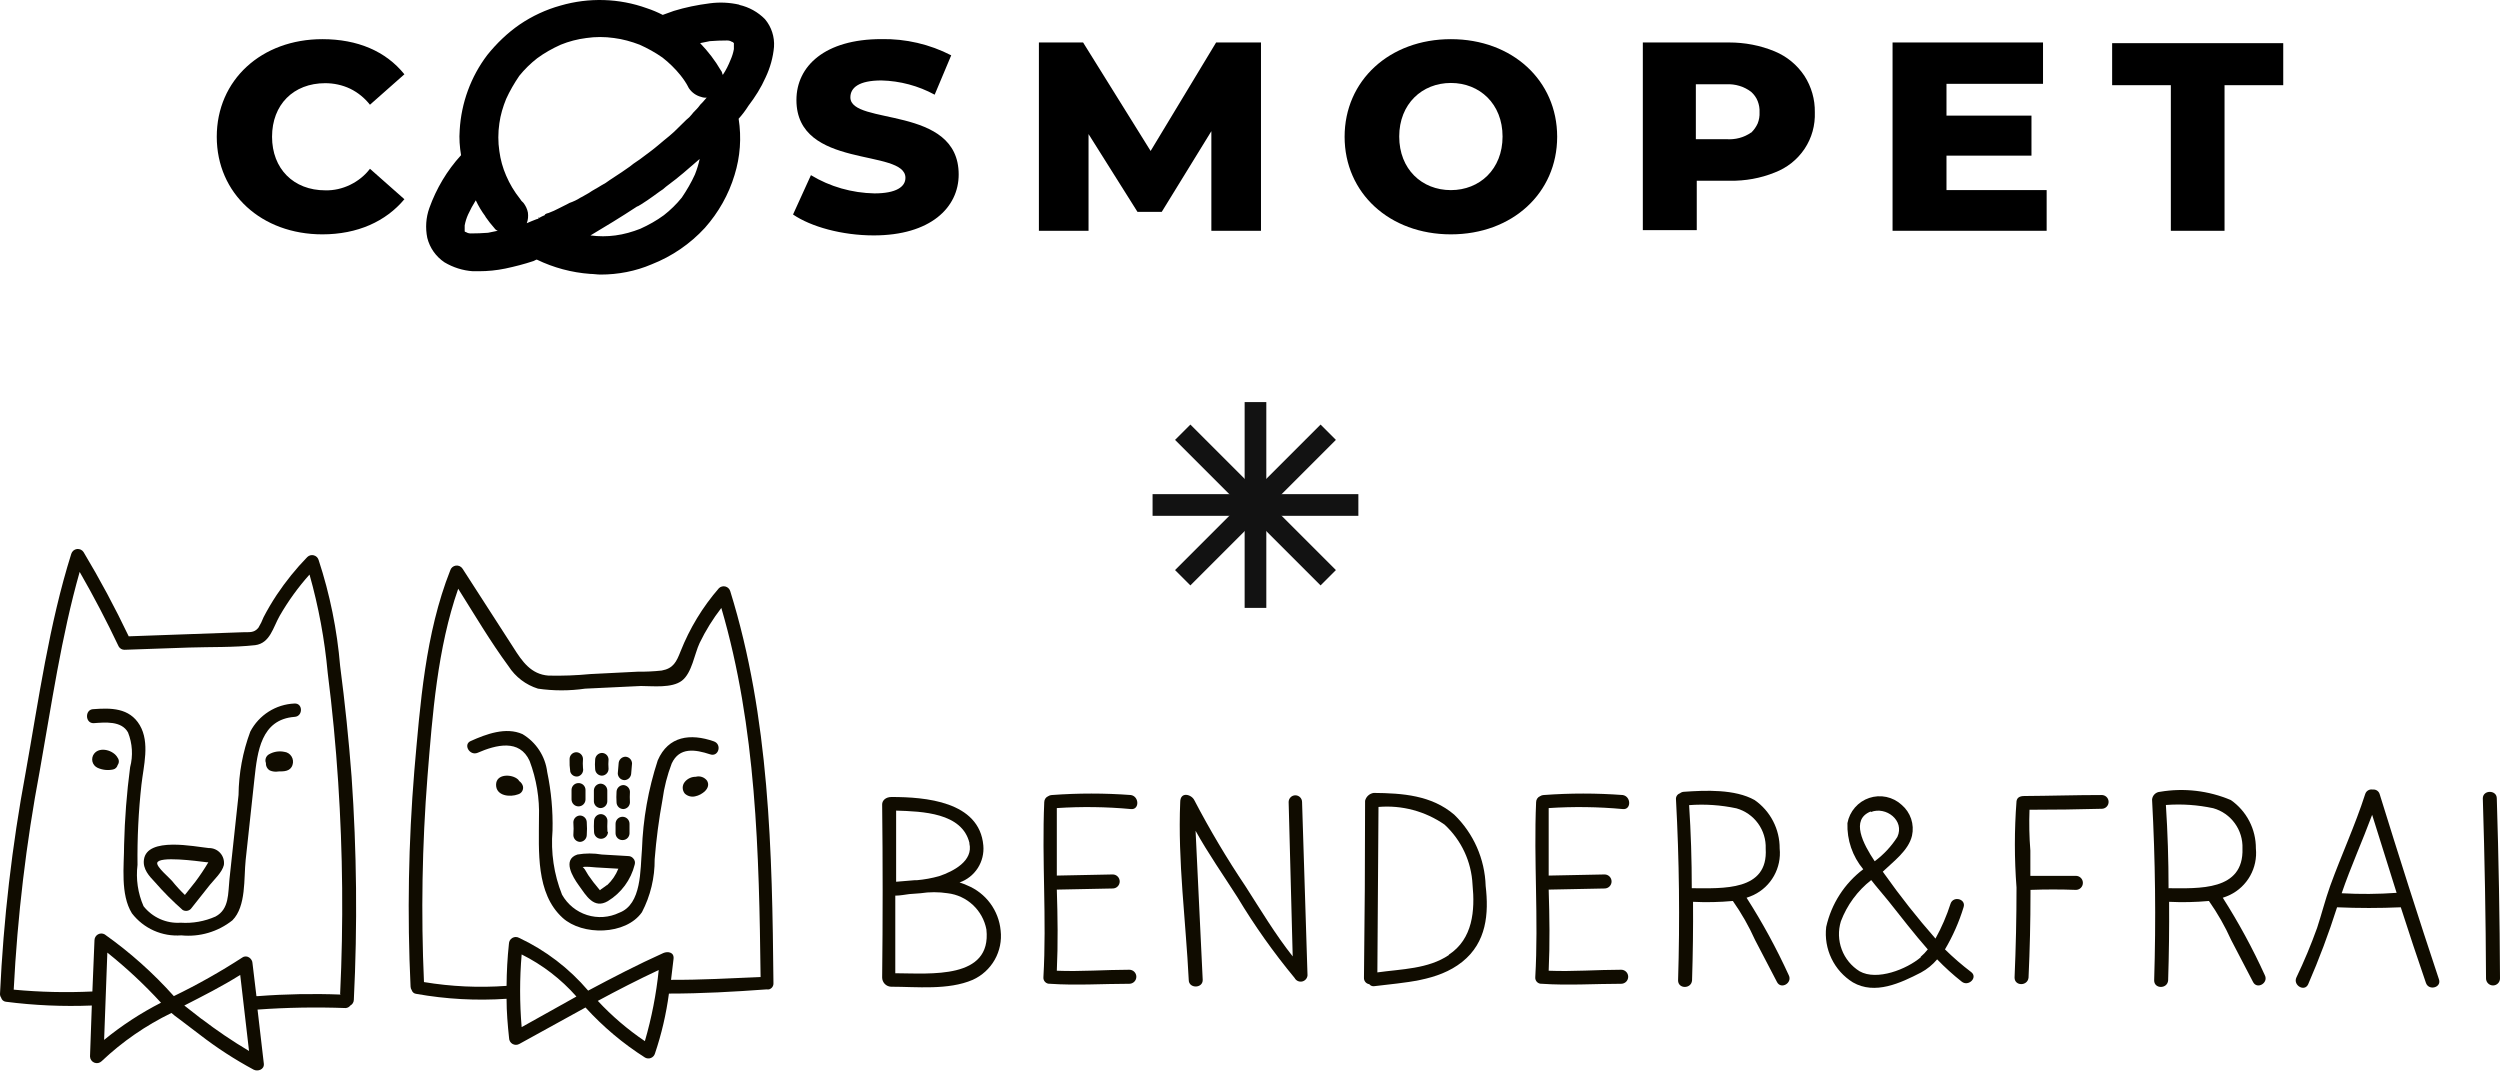
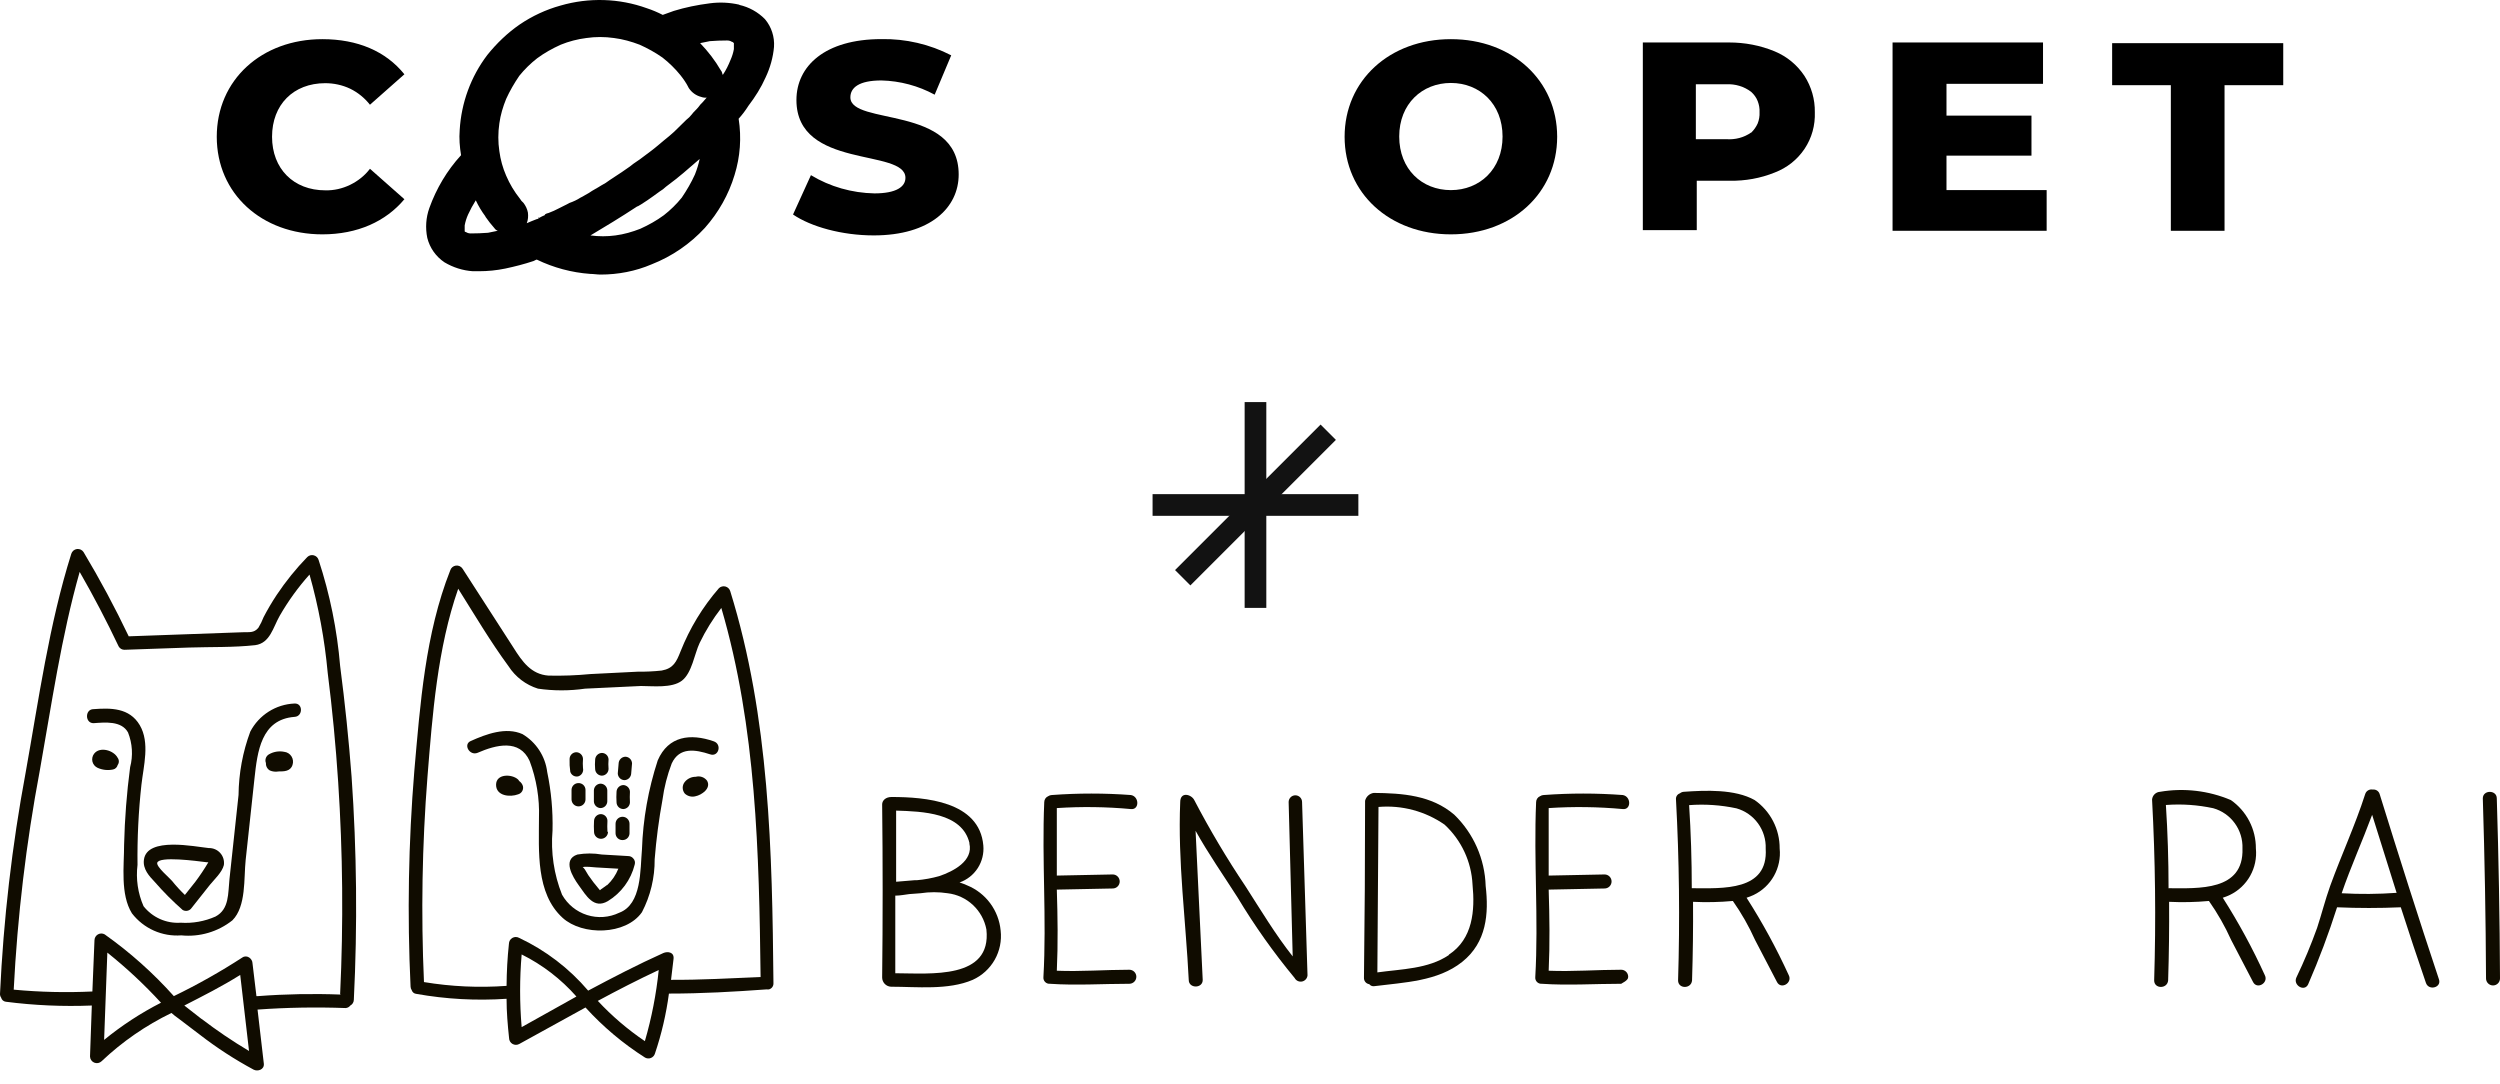
<svg xmlns="http://www.w3.org/2000/svg" width="173" height="75" viewBox="0 0 173 75" fill="none">
  <path d="M66.934 61.27C66.761 61.191 66.584 61.123 66.402 61.066C66.922 60.884 67.366 60.532 67.664 60.068C67.962 59.603 68.096 59.052 68.046 58.502C67.775 55.443 64.004 55.152 61.693 55.152C61.278 55.152 61.045 55.404 61.045 55.666C61.091 59.661 61.091 63.652 61.045 67.64C61.045 67.805 61.109 67.963 61.222 68.083C61.336 68.202 61.49 68.273 61.655 68.281C63.444 68.281 65.619 68.533 67.311 67.805C67.952 67.516 68.485 67.031 68.833 66.418C69.181 65.805 69.325 65.097 69.245 64.396C69.181 63.713 68.932 63.06 68.525 62.509C68.117 61.958 67.567 61.529 66.934 61.27ZM67.079 58.356C67.369 59.58 65.967 60.298 64.991 60.629C64.488 60.77 63.973 60.864 63.453 60.91H63.298L62.012 61.017C62.012 59.373 62.012 57.731 62.012 56.094C63.811 56.152 66.586 56.23 67.089 58.346L67.079 58.356ZM61.954 67.348C61.954 65.555 61.954 63.765 61.954 61.978C62.283 61.978 62.612 61.91 62.921 61.871L63.695 61.813C64.32 61.717 64.956 61.717 65.581 61.813C66.234 61.89 66.847 62.175 67.328 62.626C67.81 63.076 68.136 63.669 68.259 64.319C68.636 67.795 64.391 67.358 61.954 67.348Z" fill="#100C00" />
  <path d="M78.257 55.987C78.857 56.055 78.847 55.113 78.257 55.016C76.436 54.881 74.606 54.881 72.784 55.016C72.698 55.019 72.614 55.045 72.543 55.093C72.461 55.126 72.391 55.182 72.341 55.255C72.291 55.327 72.264 55.413 72.262 55.501C72.088 59.541 72.436 63.581 72.204 67.62C72.198 67.681 72.206 67.742 72.226 67.799C72.246 67.857 72.279 67.909 72.321 67.952C72.363 67.996 72.415 68.029 72.471 68.051C72.528 68.072 72.589 68.081 72.649 68.077C74.467 68.203 76.333 68.077 78.151 68.077C78.279 68.077 78.402 68.025 78.493 67.934C78.584 67.843 78.635 67.72 78.635 67.591C78.635 67.462 78.584 67.339 78.493 67.248C78.402 67.157 78.279 67.106 78.151 67.106C76.498 67.106 74.796 67.242 73.132 67.174C73.219 65.299 73.191 63.435 73.132 61.561L77 61.483C77.129 61.483 77.251 61.432 77.342 61.341C77.433 61.25 77.484 61.126 77.484 60.998C77.484 60.869 77.433 60.745 77.342 60.654C77.251 60.563 77.129 60.512 77 60.512L73.132 60.59C73.132 59.036 73.132 57.473 73.132 55.919C74.84 55.808 76.553 55.83 78.257 55.987Z" fill="#100C00" />
-   <path d="M112.294 55.987C112.894 56.055 112.884 55.113 112.294 55.016C110.472 54.881 108.643 54.881 106.821 55.016C106.735 55.019 106.651 55.045 106.58 55.093C106.498 55.126 106.428 55.182 106.378 55.255C106.328 55.327 106.301 55.413 106.299 55.501C106.125 59.541 106.473 63.581 106.241 67.62C106.235 67.681 106.243 67.742 106.263 67.799C106.283 67.857 106.316 67.909 106.358 67.952C106.4 67.996 106.452 68.029 106.508 68.051C106.565 68.072 106.626 68.081 106.686 68.077C108.504 68.203 110.37 68.077 112.188 68.077C112.316 68.077 112.439 68.025 112.53 67.934C112.62 67.843 112.671 67.72 112.671 67.591C112.671 67.462 112.62 67.339 112.53 67.248C112.439 67.157 112.316 67.106 112.188 67.106C110.534 67.106 108.833 67.242 107.169 67.174C107.256 65.299 107.227 63.435 107.169 61.561L111.037 61.483C111.165 61.483 111.288 61.432 111.379 61.341C111.47 61.25 111.521 61.126 111.521 60.998C111.521 60.869 111.47 60.745 111.379 60.654C111.288 60.563 111.165 60.512 111.037 60.512L107.169 60.59C107.169 59.036 107.169 57.473 107.169 55.919C108.877 55.808 110.59 55.83 112.294 55.987Z" fill="#100C00" />
+   <path d="M112.294 55.987C112.894 56.055 112.884 55.113 112.294 55.016C110.472 54.881 108.643 54.881 106.821 55.016C106.735 55.019 106.651 55.045 106.58 55.093C106.498 55.126 106.428 55.182 106.378 55.255C106.328 55.327 106.301 55.413 106.299 55.501C106.125 59.541 106.473 63.581 106.241 67.62C106.235 67.681 106.243 67.742 106.263 67.799C106.283 67.857 106.316 67.909 106.358 67.952C106.4 67.996 106.452 68.029 106.508 68.051C106.565 68.072 106.626 68.081 106.686 68.077C108.504 68.203 110.37 68.077 112.188 68.077C112.62 67.843 112.671 67.72 112.671 67.591C112.671 67.462 112.62 67.339 112.53 67.248C112.439 67.157 112.316 67.106 112.188 67.106C110.534 67.106 108.833 67.242 107.169 67.174C107.256 65.299 107.227 63.435 107.169 61.561L111.037 61.483C111.165 61.483 111.288 61.432 111.379 61.341C111.47 61.25 111.521 61.126 111.521 60.998C111.521 60.869 111.47 60.745 111.379 60.654C111.288 60.563 111.165 60.512 111.037 60.512L107.169 60.59C107.169 59.036 107.169 57.473 107.169 55.919C108.877 55.808 110.59 55.83 112.294 55.987Z" fill="#100C00" />
  <path d="M89.174 55.501L89.455 66.183C88.256 64.668 87.24 62.969 86.186 61.328C84.895 59.404 83.71 57.41 82.638 55.356C82.435 54.967 81.671 54.754 81.671 55.511C81.497 59.609 82.058 63.717 82.261 67.814C82.261 68.416 83.228 68.416 83.228 67.814L82.734 57.492C83.614 59.075 84.668 60.58 85.635 62.095C86.811 64.054 88.133 65.92 89.59 67.678C89.638 67.769 89.714 67.841 89.807 67.885C89.899 67.928 90.003 67.94 90.103 67.92C90.204 67.899 90.294 67.846 90.362 67.769C90.43 67.693 90.471 67.596 90.48 67.494L90.103 55.501C90.103 55.378 90.054 55.259 89.967 55.172C89.88 55.084 89.762 55.035 89.638 55.035C89.515 55.035 89.397 55.084 89.31 55.172C89.223 55.259 89.174 55.378 89.174 55.501Z" fill="#100C00" />
  <path d="M100.633 56.375C99.057 55.026 97.045 54.889 95.063 54.87C94.92 54.89 94.787 54.952 94.68 55.049C94.573 55.146 94.497 55.273 94.464 55.414C94.464 59.492 94.438 63.574 94.386 67.659C94.38 67.766 94.415 67.872 94.483 67.955C94.551 68.037 94.648 68.091 94.754 68.106C94.795 68.159 94.85 68.2 94.914 68.224C94.977 68.248 95.045 68.254 95.111 68.242C97.171 67.98 99.492 67.912 101.184 66.562C102.876 65.212 103.031 63.221 102.808 61.308C102.752 59.442 101.971 57.672 100.633 56.375ZM100.265 66.086C98.834 67.057 96.978 67.057 95.314 67.29L95.392 55.841C97.012 55.703 98.629 56.136 99.966 57.065C101.127 58.138 101.822 59.628 101.899 61.211C102.074 62.998 101.929 64.969 100.256 66.067L100.265 66.086Z" fill="#100C00" />
  <path d="M120.862 62.124C121.03 62.07 121.195 62.005 121.355 61.93C121.948 61.645 122.439 61.184 122.76 60.608C123.082 60.033 123.22 59.372 123.153 58.716C123.157 58.058 123.002 57.409 122.7 56.826C122.399 56.242 121.96 55.741 121.422 55.365C120.059 54.598 118.019 54.686 116.52 54.792C116.421 54.798 116.326 54.835 116.249 54.899C116.162 54.928 116.087 54.986 116.037 55.064C115.988 55.142 115.967 55.235 115.978 55.327C116.204 59.496 116.252 63.668 116.123 67.844C116.123 68.446 117.042 68.446 117.09 67.844C117.148 66.031 117.171 64.218 117.158 62.406C118.077 62.451 118.998 62.431 119.914 62.347C120.511 63.196 121.025 64.1 121.451 65.047L122.97 67.96C123.25 68.494 124.053 68.018 123.782 67.484C122.935 65.631 121.96 63.839 120.862 62.124ZM117.071 61.464C117.071 59.522 117.01 57.605 116.887 55.715C117.985 55.633 119.089 55.708 120.165 55.938C120.765 56.108 121.29 56.475 121.656 56.98C122.023 57.486 122.21 58.1 122.186 58.725C122.37 61.677 119.227 61.473 117.071 61.464Z" fill="#100C00" />
  <path d="M153.816 62.124C153.984 62.07 154.149 62.005 154.309 61.93C154.901 61.644 155.391 61.182 155.712 60.607C156.034 60.032 156.172 59.372 156.107 58.716C156.111 58.058 155.956 57.409 155.654 56.826C155.353 56.242 154.914 55.741 154.376 55.365C152.83 54.71 151.129 54.511 149.474 54.792C149.334 54.801 149.201 54.859 149.1 54.957C148.999 55.055 148.936 55.186 148.923 55.327C149.148 59.496 149.197 63.668 149.068 67.844C149.068 68.446 149.986 68.446 150.035 67.844C150.093 66.031 150.115 64.218 150.102 62.406C151.021 62.451 151.942 62.431 152.858 62.347C153.455 63.196 153.97 64.1 154.396 65.047L155.914 67.96C156.194 68.494 156.997 68.018 156.726 67.484C155.883 65.631 154.91 63.84 153.816 62.124ZM150.064 61.454C150.064 59.512 150.002 57.596 149.88 55.705C150.978 55.623 152.081 55.698 153.158 55.929C153.757 56.098 154.283 56.465 154.649 56.971C155.016 57.476 155.202 58.091 155.179 58.716C155.276 61.677 152.143 61.473 150.025 61.464L150.064 61.454Z" fill="#100C00" />
-   <path d="M134.592 65.698C135.135 64.781 135.567 63.803 135.878 62.784C136.072 62.211 135.173 61.969 134.979 62.532C134.711 63.37 134.361 64.18 133.935 64.95C132.674 63.514 131.49 62.014 130.386 60.454L130.289 60.318C131.015 59.619 132.069 58.861 132.31 57.832C132.397 57.444 132.376 57.04 132.25 56.663C132.123 56.287 131.897 55.952 131.595 55.696C131.297 55.422 130.932 55.233 130.537 55.149C130.142 55.065 129.732 55.089 129.349 55.218C128.966 55.346 128.625 55.576 128.36 55.882C128.095 56.188 127.917 56.559 127.843 56.958C127.802 58.122 128.191 59.26 128.936 60.153C127.637 61.135 126.728 62.55 126.373 64.144C126.285 64.894 126.412 65.653 126.74 66.332C127.067 67.012 127.58 67.583 128.22 67.98C129.748 68.863 131.517 68.028 132.929 67.3C133.357 67.069 133.737 66.759 134.051 66.387C134.582 66.94 135.151 67.456 135.753 67.931C136.217 68.3 136.884 67.64 136.41 67.271C135.772 66.786 135.164 66.26 134.592 65.698ZM129.468 56.191C130.502 55.783 131.827 56.773 131.295 57.919C130.879 58.57 130.348 59.139 129.729 59.599C128.926 58.395 128.036 56.715 129.458 56.152L129.468 56.191ZM132.92 66.241C131.953 67.067 129.883 67.892 128.684 67.212C128.118 66.861 127.683 66.332 127.449 65.706C127.214 65.08 127.193 64.394 127.389 63.755C127.815 62.629 128.541 61.642 129.487 60.901C129.903 61.434 130.338 61.92 130.686 62.357C131.575 63.474 132.455 64.62 133.403 65.698C133.256 65.885 133.091 66.058 132.91 66.212L132.92 66.241Z" fill="#100C00" />
-   <path d="M145.422 55.016C143.643 55.016 141.864 55.074 140.094 55.084C139.766 55.084 139.582 55.191 139.543 55.443C139.392 57.431 139.392 59.427 139.543 61.415C139.543 63.493 139.498 65.571 139.408 67.649C139.408 68.251 140.317 68.251 140.375 67.649C140.465 65.707 140.51 63.765 140.51 61.823C140.51 61.745 140.51 61.658 140.51 61.58C141.555 61.541 142.602 61.541 143.653 61.58C143.781 61.58 143.904 61.529 143.995 61.438C144.085 61.347 144.136 61.223 144.136 61.095C144.136 60.966 144.085 60.842 143.995 60.751C143.904 60.66 143.781 60.609 143.653 60.609C142.602 60.609 141.551 60.609 140.501 60.609C140.501 60.026 140.501 59.444 140.501 58.861C140.426 57.921 140.407 56.978 140.442 56.035C142.119 56.035 143.791 56.013 145.461 55.967C145.587 55.962 145.705 55.907 145.79 55.814C145.876 55.721 145.921 55.598 145.915 55.472C145.91 55.346 145.856 55.227 145.763 55.141C145.671 55.056 145.548 55.011 145.422 55.016Z" fill="#100C00" />
  <path d="M164.674 54.958C164.645 54.855 164.581 54.766 164.492 54.707C164.403 54.649 164.296 54.624 164.191 54.637C164.08 54.616 163.965 54.636 163.868 54.696C163.772 54.755 163.701 54.848 163.669 54.958C162.973 57.123 162.025 59.162 161.251 61.299C160.903 62.27 160.662 63.241 160.343 64.212C159.924 65.378 159.447 66.522 158.911 67.64C158.66 68.183 159.472 68.659 159.724 68.115C160.481 66.374 161.149 64.595 161.725 62.784C163.195 62.849 164.665 62.849 166.135 62.784C166.695 64.532 167.276 66.277 167.875 68.018C168.069 68.582 168.977 68.339 168.774 67.766C167.353 63.503 165.999 59.23 164.674 54.958ZM162.044 61.813C162.673 59.978 163.475 58.211 164.152 56.385C164.713 58.185 165.277 59.984 165.845 61.784C164.575 61.875 163.308 61.885 162.044 61.813Z" fill="#100C00" />
  <path d="M172.778 55.249C172.778 54.647 171.811 54.647 171.811 55.249C171.94 59.398 172.014 63.551 172.033 67.708C172.033 67.836 172.084 67.96 172.175 68.051C172.265 68.142 172.388 68.193 172.517 68.193C172.645 68.193 172.768 68.142 172.858 68.051C172.949 67.96 173 67.836 173 67.708C172.981 63.558 172.907 59.405 172.778 55.249Z" fill="#100C00" />
  <path d="M23.537 46.082C23.328 43.588 22.829 41.127 22.048 38.75C22.024 38.672 21.981 38.602 21.923 38.545C21.864 38.489 21.792 38.448 21.713 38.428C21.635 38.407 21.552 38.407 21.474 38.428C21.395 38.449 21.323 38.49 21.265 38.546C20.481 39.354 19.773 40.232 19.147 41.168C18.817 41.667 18.514 42.182 18.238 42.712C18.142 42.966 18.022 43.209 17.88 43.441C17.571 43.819 17.242 43.732 16.807 43.751L8.907 44.033C7.953 42.033 6.912 40.09 5.784 38.207C5.735 38.13 5.666 38.07 5.584 38.032C5.502 37.994 5.411 37.98 5.321 37.993C5.232 38.005 5.148 38.042 5.079 38.101C5.01 38.16 4.96 38.237 4.933 38.323C3.395 43.208 2.68 48.403 1.771 53.481C0.831 58.526 0.24 63.63 0.001 68.756C-0.007 68.856 0.021 68.956 0.079 69.038C0.098 69.112 0.138 69.178 0.195 69.228C0.252 69.278 0.323 69.31 0.398 69.32C2.372 69.575 4.365 69.662 6.354 69.582L6.229 73.107C6.231 73.199 6.26 73.289 6.312 73.365C6.364 73.441 6.438 73.5 6.523 73.535C6.608 73.57 6.701 73.579 6.791 73.562C6.882 73.544 6.965 73.501 7.031 73.437C8.463 72.081 10.094 70.955 11.866 70.097C12.022 70.237 12.186 70.366 12.359 70.485C12.843 70.86 13.332 71.233 13.829 71.602C15.001 72.509 16.246 73.318 17.552 74.02C17.832 74.165 18.296 74.02 18.258 73.612L17.822 69.863C19.85 69.718 21.883 69.683 23.914 69.757C23.979 69.754 24.041 69.737 24.098 69.706C24.155 69.676 24.204 69.633 24.243 69.582C24.314 69.544 24.373 69.489 24.416 69.42C24.458 69.352 24.482 69.274 24.485 69.193C24.74 64.048 24.689 58.892 24.33 53.753C24.137 51.203 23.872 48.646 23.537 46.082ZM7.205 71.961L7.428 65.921C8.752 66.979 9.994 68.138 11.141 69.388C9.741 70.102 8.422 70.965 7.205 71.961ZM13.974 70.534L12.755 69.582C14.061 68.912 15.376 68.251 16.623 67.465L17.233 72.728C16.091 72.049 14.99 71.303 13.935 70.495L13.974 70.534ZM23.576 68.824C21.67 68.751 19.762 68.787 17.861 68.931H17.745L17.474 66.669C17.474 66.348 17.097 66.037 16.768 66.261C15.245 67.248 13.663 68.14 12.03 68.931C10.6 67.331 8.994 65.898 7.244 64.659C7.172 64.618 7.091 64.597 7.009 64.597C6.927 64.598 6.847 64.62 6.775 64.661C6.704 64.702 6.645 64.761 6.603 64.832C6.562 64.903 6.539 64.984 6.538 65.066L6.393 68.611C4.578 68.697 2.758 68.654 0.949 68.484C1.207 63.406 1.808 58.352 2.748 53.355C3.569 48.762 4.237 44.072 5.513 39.576C6.48 41.259 7.379 42.978 8.211 44.732C8.251 44.804 8.31 44.864 8.382 44.905C8.453 44.946 8.535 44.967 8.617 44.965L13.084 44.81C14.583 44.761 16.169 44.81 17.658 44.645C18.693 44.509 18.896 43.411 19.36 42.605C19.946 41.588 20.636 40.634 21.419 39.76C22.046 41.982 22.467 44.258 22.677 46.558C22.996 49.073 23.237 51.598 23.402 54.122C23.724 59.004 23.769 63.899 23.537 68.785L23.576 68.824Z" fill="#100C00" />
  <path d="M10.706 61.027C11.306 61.717 11.952 62.366 12.639 62.969C12.729 63.022 12.835 63.044 12.938 63.03C13.042 63.016 13.137 62.967 13.21 62.891L14.525 61.231C14.825 60.862 15.376 60.357 15.492 59.861C15.513 59.713 15.502 59.562 15.459 59.418C15.415 59.274 15.342 59.142 15.242 59.03C15.143 58.918 15.02 58.829 14.883 58.77C14.745 58.711 14.597 58.682 14.448 58.686C13.481 58.589 10.183 57.89 9.961 59.483C9.864 60.143 10.338 60.638 10.706 61.027ZM14.293 59.667H14.419C14.145 60.134 13.844 60.584 13.519 61.017L12.794 61.93C12.477 61.626 12.18 61.301 11.905 60.959C11.731 60.745 10.812 59.988 10.88 59.706C11.005 59.23 13.607 59.58 14.303 59.667H14.293Z" fill="#100C00" />
  <path d="M20.375 48.684C19.741 48.711 19.125 48.905 18.589 49.246C18.053 49.587 17.615 50.063 17.32 50.627C16.797 52.031 16.522 53.516 16.507 55.016L15.879 60.842C15.773 61.813 15.879 62.911 14.912 63.425C14.155 63.76 13.329 63.907 12.504 63.852C12.015 63.885 11.525 63.798 11.077 63.598C10.629 63.398 10.236 63.093 9.932 62.707C9.54 61.81 9.396 60.824 9.516 59.852C9.494 58 9.584 56.148 9.787 54.307C9.932 53.006 10.386 51.394 9.671 50.18C8.955 48.966 7.65 48.985 6.47 49.073C5.871 49.073 5.871 50.044 6.47 50.044C7.283 49.986 8.404 49.869 8.859 50.685C9.164 51.451 9.215 52.296 9.004 53.093C8.77 54.868 8.632 56.654 8.588 58.444C8.588 59.92 8.317 61.891 9.129 63.202C9.528 63.72 10.049 64.131 10.645 64.397C11.24 64.663 11.893 64.776 12.543 64.727C13.812 64.855 15.081 64.482 16.082 63.687C17.049 62.716 16.865 60.774 17 59.512L17.61 53.87C17.813 52.015 18.064 49.782 20.385 49.607C20.975 49.578 20.975 48.646 20.375 48.684Z" fill="#100C00" />
  <path d="M49.751 40.702C48.623 41.999 47.724 43.48 47.092 45.082C46.812 45.791 46.599 46.257 45.787 46.402C45.241 46.461 44.692 46.487 44.143 46.48L40.855 46.645C39.891 46.738 38.923 46.774 37.955 46.752C36.755 46.665 36.137 45.781 35.527 44.81C34.348 42.994 33.187 41.168 32.008 39.352C31.959 39.276 31.889 39.216 31.808 39.178C31.726 39.14 31.635 39.126 31.545 39.139C31.456 39.151 31.372 39.188 31.303 39.247C31.234 39.305 31.183 39.382 31.157 39.469C29.426 43.849 29.078 48.733 28.672 53.336C28.264 58.303 28.176 63.292 28.411 68.271C28.413 68.358 28.44 68.442 28.488 68.514C28.509 68.584 28.551 68.647 28.607 68.694C28.664 68.741 28.734 68.769 28.807 68.776C30.868 69.143 32.965 69.257 35.054 69.116C35.054 70.019 35.131 70.922 35.228 71.835C35.229 71.917 35.251 71.998 35.293 72.069C35.335 72.14 35.394 72.199 35.465 72.24C35.536 72.281 35.617 72.303 35.699 72.304C35.781 72.304 35.862 72.283 35.934 72.243L40.517 69.718C41.73 71.052 43.116 72.218 44.636 73.184C44.698 73.219 44.768 73.24 44.839 73.244C44.91 73.249 44.981 73.237 45.047 73.21C45.113 73.183 45.172 73.141 45.22 73.088C45.268 73.035 45.303 72.972 45.323 72.903C45.779 71.556 46.102 70.167 46.29 68.756C48.562 68.756 50.796 68.63 53.058 68.465C53.11 68.473 53.162 68.473 53.213 68.465C53.306 68.441 53.387 68.385 53.444 68.307C53.5 68.229 53.528 68.134 53.523 68.038C53.435 58.9 53.252 49.665 50.535 40.916C50.512 40.837 50.47 40.765 50.412 40.708C50.354 40.65 50.282 40.608 50.203 40.587C50.124 40.565 50.041 40.565 49.962 40.585C49.883 40.605 49.81 40.645 49.751 40.702ZM36.098 71.077C35.957 69.404 35.957 67.721 36.098 66.047C37.537 66.763 38.824 67.752 39.888 68.96L36.098 71.077ZM44.627 72.048C43.439 71.246 42.346 70.311 41.368 69.261C42.751 68.514 44.153 67.795 45.584 67.125C45.414 68.789 45.094 70.433 44.627 72.039V72.048ZM46.435 67.814C46.493 67.329 46.551 66.843 46.609 66.358C46.667 65.872 46.193 65.824 45.903 65.95C44.133 66.746 42.412 67.64 40.701 68.552C39.385 67.008 37.757 65.763 35.924 64.901C35.852 64.861 35.772 64.84 35.689 64.84C35.607 64.841 35.527 64.862 35.456 64.904C35.384 64.945 35.325 65.004 35.283 65.075C35.242 65.146 35.219 65.227 35.218 65.309C35.112 66.28 35.063 67.251 35.054 68.222C33.145 68.361 31.227 68.273 29.339 67.96C29.129 63.224 29.21 58.48 29.581 53.753C29.929 49.432 30.267 44.868 31.708 40.741C32.839 42.538 33.932 44.392 35.189 46.101C35.667 46.843 36.389 47.394 37.229 47.655C38.31 47.811 39.407 47.811 40.488 47.655L44.356 47.471C45.168 47.471 46.493 47.636 47.189 47.102C47.885 46.568 48.059 45.237 48.417 44.489C48.831 43.633 49.334 42.823 49.916 42.071C52.343 50.345 52.527 59.036 52.633 67.611C50.544 67.698 48.504 67.814 46.435 67.805V67.814Z" fill="#100C00" />
  <path d="M49.384 51.297C47.788 50.743 46.251 50.918 45.516 52.617C44.862 54.614 44.494 56.693 44.423 58.793C44.298 60.172 44.423 62.58 42.847 63.163C42.153 63.497 41.358 63.553 40.624 63.32C39.889 63.088 39.271 62.584 38.892 61.91C38.331 60.503 38.106 58.983 38.235 57.473C38.268 56.113 38.144 54.754 37.867 53.423C37.801 52.884 37.612 52.367 37.315 51.913C37.018 51.458 36.622 51.078 36.156 50.801C35.005 50.287 33.642 50.801 32.578 51.277C32.027 51.51 32.501 52.326 33.052 52.093C34.328 51.539 35.953 51.122 36.649 52.656C37.124 53.914 37.344 55.254 37.297 56.599C37.297 58.871 37.065 61.813 38.931 63.513C40.294 64.756 43.302 64.727 44.423 63.124C45.011 61.995 45.313 60.738 45.303 59.463C45.413 58.079 45.594 56.702 45.845 55.336C45.96 54.479 46.174 53.638 46.483 52.831C47.015 51.685 48.108 51.86 49.142 52.2C49.732 52.404 49.983 51.491 49.384 51.297Z" fill="#100C00" />
  <path d="M41.648 59.133C41.088 59.037 40.516 59.037 39.956 59.133C38.892 59.483 39.637 60.687 40.033 61.24C40.565 61.978 41.087 62.93 42.064 62.357C42.99 61.794 43.657 60.887 43.921 59.832C43.945 59.757 43.948 59.676 43.929 59.599C43.911 59.521 43.871 59.451 43.814 59.395C43.772 59.346 43.72 59.307 43.662 59.28C43.604 59.254 43.54 59.24 43.476 59.24C42.886 59.211 42.277 59.162 41.648 59.133ZM41.996 61.25C41.871 61.357 41.726 61.434 41.6 61.532C41.474 61.629 41.552 61.629 41.455 61.532C41.189 61.222 40.94 60.898 40.71 60.561C40.633 60.454 40.382 59.939 40.294 60.026C40.401 59.92 41.145 60.026 41.261 60.026L42.789 60.114C42.619 60.546 42.355 60.934 42.016 61.25H41.996Z" fill="#100C00" />
  <path d="M48.146 53.753C48.003 53.752 47.86 53.782 47.73 53.843C47.599 53.903 47.484 53.992 47.392 54.103C47.296 54.217 47.243 54.361 47.243 54.511C47.243 54.66 47.296 54.805 47.392 54.919C47.488 55.008 47.605 55.071 47.731 55.103C47.858 55.136 47.991 55.136 48.117 55.103C48.562 55.016 49.229 54.55 48.929 54.025C48.841 53.906 48.719 53.816 48.58 53.768C48.44 53.719 48.289 53.714 48.146 53.753Z" fill="#100C00" />
  <path d="M35.924 54.045C35.904 54.005 35.878 53.969 35.846 53.938C35.421 53.55 34.328 53.53 34.328 54.307C34.328 55.084 35.295 55.181 35.856 54.967C35.974 54.933 36.075 54.854 36.136 54.748C36.197 54.641 36.215 54.514 36.185 54.394C36.14 54.251 36.048 54.128 35.924 54.045Z" fill="#100C00" />
  <path d="M6.509 52.161C6.451 52.237 6.411 52.326 6.392 52.42C6.372 52.514 6.374 52.611 6.397 52.705C6.421 52.798 6.464 52.885 6.526 52.959C6.587 53.033 6.664 53.092 6.751 53.132C7.087 53.284 7.463 53.325 7.824 53.248C7.901 53.232 7.972 53.194 8.028 53.139C8.085 53.084 8.125 53.014 8.143 52.938C8.196 52.866 8.224 52.779 8.224 52.69C8.224 52.601 8.196 52.514 8.143 52.442C7.872 51.918 6.905 51.636 6.509 52.161Z" fill="#100C00" />
  <path d="M19.66 52.025C19.294 51.953 18.916 52.019 18.596 52.209C18.5 52.27 18.427 52.362 18.392 52.47C18.357 52.579 18.36 52.696 18.403 52.802C18.396 52.904 18.417 53.007 18.465 53.098C18.513 53.189 18.585 53.264 18.673 53.316C18.862 53.398 19.071 53.421 19.273 53.384C19.65 53.384 20.095 53.384 20.24 52.938C20.274 52.839 20.285 52.734 20.273 52.631C20.261 52.527 20.226 52.428 20.17 52.34C20.114 52.252 20.039 52.178 19.951 52.123C19.863 52.069 19.763 52.035 19.66 52.025Z" fill="#100C00" />
  <path d="M43.215 53.986C43.336 53.982 43.452 53.931 43.538 53.845C43.624 53.758 43.674 53.642 43.679 53.52L43.737 52.831C43.734 52.708 43.685 52.591 43.598 52.504C43.512 52.417 43.395 52.367 43.273 52.365C43.151 52.37 43.036 52.42 42.95 52.507C42.864 52.593 42.813 52.709 42.809 52.831L42.751 53.52C42.753 53.643 42.803 53.76 42.889 53.847C42.976 53.934 43.092 53.984 43.215 53.986Z" fill="#100C00" />
  <path d="M43.128 55.987C43.25 55.984 43.367 55.934 43.453 55.848C43.54 55.761 43.589 55.644 43.592 55.521C43.577 55.278 43.577 55.035 43.592 54.792C43.589 54.67 43.54 54.553 43.453 54.466C43.367 54.379 43.25 54.329 43.128 54.326C43.006 54.331 42.891 54.382 42.805 54.468C42.719 54.554 42.668 54.67 42.664 54.792C42.648 55.035 42.648 55.278 42.664 55.521C42.666 55.644 42.716 55.761 42.802 55.848C42.889 55.934 43.005 55.984 43.128 55.987Z" fill="#100C00" />
  <path d="M43.099 58.133C43.221 58.13 43.338 58.081 43.424 57.994C43.511 57.907 43.56 57.79 43.563 57.667V57.007C43.563 56.878 43.512 56.754 43.421 56.663C43.331 56.572 43.208 56.521 43.079 56.521C42.951 56.521 42.828 56.572 42.737 56.663C42.647 56.754 42.596 56.878 42.596 57.007V57.667C42.597 57.731 42.611 57.794 42.637 57.853C42.664 57.911 42.701 57.964 42.748 58.008C42.795 58.051 42.85 58.085 42.911 58.106C42.971 58.128 43.035 58.137 43.099 58.133Z" fill="#100C00" />
  <path d="M41.648 53.676C41.771 53.673 41.887 53.623 41.974 53.536C42.06 53.45 42.11 53.332 42.112 53.21C42.093 52.99 42.093 52.769 42.112 52.549C42.107 52.429 42.056 52.315 41.97 52.232C41.883 52.149 41.768 52.102 41.648 52.103C41.527 52.107 41.411 52.158 41.325 52.244C41.239 52.331 41.189 52.447 41.184 52.569C41.165 52.788 41.165 53.009 41.184 53.229C41.191 53.348 41.243 53.461 41.329 53.544C41.415 53.626 41.529 53.673 41.648 53.676Z" fill="#100C00" />
  <path d="M41.561 55.919C41.684 55.916 41.8 55.867 41.887 55.78C41.973 55.693 42.023 55.576 42.025 55.453V54.695C42.023 54.572 41.973 54.455 41.887 54.368C41.8 54.282 41.684 54.232 41.561 54.229C41.439 54.232 41.322 54.282 41.236 54.368C41.149 54.455 41.1 54.572 41.097 54.695V55.453C41.1 55.576 41.149 55.693 41.236 55.78C41.322 55.867 41.439 55.916 41.561 55.919Z" fill="#100C00" />
  <path d="M42.035 57.56C42.02 57.308 42.02 57.055 42.035 56.803C42.035 56.679 41.986 56.56 41.899 56.473C41.812 56.386 41.694 56.336 41.571 56.336C41.449 56.341 41.334 56.392 41.248 56.478C41.162 56.565 41.112 56.681 41.107 56.803C41.092 57.055 41.092 57.308 41.107 57.56C41.107 57.689 41.158 57.812 41.248 57.903C41.339 57.994 41.462 58.045 41.59 58.045C41.718 58.045 41.842 57.994 41.932 57.903C42.023 57.812 42.074 57.689 42.074 57.56H42.035Z" fill="#100C00" />
  <path d="M40.014 53.724C40.131 53.688 40.23 53.609 40.291 53.503C40.352 53.396 40.37 53.271 40.343 53.151C40.326 52.941 40.326 52.73 40.343 52.52C40.34 52.397 40.291 52.28 40.204 52.193C40.118 52.106 40.001 52.056 39.879 52.054C39.756 52.056 39.64 52.106 39.553 52.193C39.467 52.28 39.417 52.397 39.415 52.52C39.404 52.816 39.42 53.111 39.463 53.404C39.497 53.518 39.573 53.614 39.675 53.674C39.778 53.733 39.899 53.752 40.014 53.724Z" fill="#100C00" />
  <path d="M40.014 54.19C39.892 54.193 39.775 54.243 39.689 54.33C39.602 54.416 39.553 54.534 39.55 54.657V55.317C39.55 55.446 39.601 55.569 39.692 55.66C39.782 55.751 39.905 55.802 40.033 55.802C40.162 55.802 40.285 55.751 40.375 55.66C40.466 55.569 40.517 55.446 40.517 55.317V54.657C40.516 54.592 40.502 54.529 40.475 54.47C40.449 54.412 40.412 54.359 40.365 54.316C40.318 54.272 40.262 54.239 40.202 54.217C40.142 54.196 40.078 54.186 40.014 54.19Z" fill="#100C00" />
-   <path d="M40.14 56.434C40.017 56.436 39.901 56.486 39.814 56.573C39.728 56.66 39.678 56.777 39.676 56.9C39.699 57.197 39.699 57.496 39.676 57.793C39.678 57.916 39.728 58.033 39.814 58.12C39.901 58.207 40.017 58.257 40.14 58.259C40.261 58.254 40.377 58.204 40.463 58.117C40.549 58.031 40.599 57.915 40.604 57.793C40.627 57.496 40.627 57.197 40.604 56.9C40.602 56.777 40.552 56.66 40.465 56.573C40.379 56.486 40.262 56.436 40.14 56.434Z" fill="#100C00" />
  <path d="M22.496 5.756C23.092 5.756 23.688 5.879 24.236 6.141C24.77 6.402 25.24 6.787 25.601 7.248L27.984 5.141C26.698 3.541 24.738 2.71 22.308 2.71C18.105 2.71 15 5.525 15 9.464C15 13.402 18.105 16.217 22.308 16.217C24.738 16.217 26.698 15.325 27.984 13.786L25.601 11.679C25.24 12.156 24.77 12.525 24.236 12.787C23.703 13.048 23.107 13.187 22.511 13.171C20.316 13.171 18.826 11.679 18.826 9.464C18.826 7.248 20.3 5.756 22.511 5.756H22.496Z" fill="black" />
  <path d="M58.846 6.737C58.846 6.075 59.426 5.567 60.994 5.567C62.28 5.598 63.55 5.937 64.679 6.552L65.824 3.829C64.334 3.06 62.672 2.675 60.994 2.706C57.074 2.706 55.113 4.583 55.113 6.921C55.113 11.752 62.656 10.244 62.656 12.306C62.656 12.921 62.029 13.383 60.508 13.383C58.955 13.352 57.434 12.921 56.117 12.121L54.878 14.844C56.117 15.69 58.265 16.29 60.461 16.29C64.381 16.29 66.341 14.367 66.341 12.075C66.341 7.244 58.846 8.706 58.846 6.737Z" fill="black" />
-   <path d="M84.155 2.939L79.623 10.447L74.95 2.939H71.892V15.97H75.327V9.277L78.714 14.662H80.392L83.826 9.078V15.97H87.26V2.939H84.155Z" fill="black" />
  <path d="M100.402 2.71C96.152 2.71 93.047 5.571 93.047 9.464C93.047 13.356 96.152 16.217 100.402 16.217C104.651 16.217 107.756 13.356 107.756 9.464C107.756 5.571 104.651 2.71 100.402 2.71ZM100.402 13.156C98.394 13.156 96.826 11.71 96.826 9.448C96.826 7.187 98.41 5.741 100.402 5.741C102.393 5.741 103.977 7.187 103.977 9.448C103.977 11.71 102.393 13.156 100.402 13.156Z" fill="black" />
  <path d="M51.161 0.324C50.487 0.17 49.797 0.139 49.107 0.231C48.26 0.339 47.429 0.508 46.63 0.754C46.394 0.847 46.096 0.939 45.861 1.031C45.501 0.847 45.14 0.693 44.764 0.57C42.85 -0.122 40.749 -0.184 38.789 0.385C37.785 0.662 36.829 1.108 35.966 1.693C35.119 2.277 34.367 3.001 33.724 3.801C32.579 5.308 31.92 7.123 31.811 9C31.764 9.585 31.811 10.169 31.905 10.739C30.932 11.8 30.195 13.046 29.709 14.4C29.474 15.062 29.427 15.769 29.568 16.462C29.741 17.154 30.164 17.754 30.76 18.154C31.356 18.508 32.03 18.723 32.72 18.769H33.144C33.755 18.769 34.367 18.708 34.962 18.585C35.621 18.446 36.28 18.277 36.923 18.062L37.111 17.969H37.158C38.303 18.523 39.557 18.861 40.843 18.954C41.078 18.954 41.313 19 41.564 19C42.772 19 43.979 18.769 45.093 18.292C46.504 17.738 47.759 16.877 48.778 15.769C49.719 14.708 50.425 13.462 50.832 12.108C51.224 10.846 51.318 9.523 51.114 8.216C51.365 7.939 51.585 7.647 51.789 7.323C52.259 6.708 52.667 6.062 52.981 5.354C53.294 4.693 53.498 3.97 53.561 3.247C53.608 2.554 53.388 1.862 52.934 1.324C52.447 0.831 51.836 0.493 51.161 0.339V0.324ZM37.691 14.892C37.566 14.939 37.425 15.015 37.315 15.077L37.268 15.031V15.123C37.268 15.123 37.174 15.169 37.127 15.169C36.891 15.262 36.656 15.354 36.452 15.446C36.546 15.216 36.562 14.954 36.531 14.708C36.484 14.462 36.374 14.231 36.217 14.031C36.123 13.954 36.044 13.862 35.982 13.754C35.59 13.262 35.276 12.739 35.025 12.154C34.79 11.616 34.633 11.046 34.555 10.462C34.461 9.831 34.461 9.185 34.555 8.539C34.633 7.954 34.806 7.385 35.025 6.847C35.276 6.293 35.59 5.754 35.935 5.247C36.295 4.8 36.719 4.385 37.174 4.031C37.675 3.662 38.224 3.354 38.804 3.093C39.369 2.862 39.965 2.708 40.577 2.631C41.204 2.539 41.847 2.539 42.49 2.631C43.101 2.708 43.697 2.877 44.262 3.093C44.81 3.339 45.344 3.631 45.846 3.985C46.3 4.339 46.724 4.754 47.084 5.2C47.304 5.477 47.508 5.77 47.664 6.093C47.868 6.4 48.166 6.616 48.527 6.708C48.653 6.754 48.778 6.77 48.903 6.754C48.809 6.847 48.715 6.985 48.621 7.077C48.511 7.17 48.417 7.293 48.339 7.4C48.198 7.585 48.01 7.723 47.868 7.923C47.759 8.062 47.633 8.185 47.492 8.293L46.645 9.123C46.426 9.323 46.206 9.508 45.971 9.693C45.877 9.785 45.736 9.877 45.642 9.97C45.265 10.293 44.873 10.585 44.497 10.862C44.215 11.093 43.87 11.277 43.587 11.523L43.054 11.893L42.192 12.462C42.019 12.6 41.815 12.723 41.611 12.831C41.329 13.016 41.031 13.154 40.749 13.354C40.561 13.446 40.373 13.585 40.169 13.677C39.934 13.831 39.667 13.954 39.4 14.046C39.165 14.185 38.93 14.277 38.679 14.415C38.444 14.539 38.209 14.646 37.958 14.739C37.879 14.754 37.785 14.785 37.722 14.831L37.691 14.892ZM33.583 14.985C33.771 15.262 34.006 15.554 34.21 15.785C34.273 15.877 34.351 15.939 34.445 15.969L33.771 16.108C33.379 16.139 32.971 16.154 32.579 16.154C32.453 16.154 32.344 16.123 32.25 16.062C32.218 16.062 32.187 16.046 32.156 16.015V15.6C32.203 15.339 32.281 15.092 32.391 14.846C32.548 14.508 32.72 14.185 32.924 13.862C33.112 14.262 33.332 14.631 33.598 14.985H33.583ZM50.017 5.185C49.97 5.093 49.97 4.954 49.876 4.862C49.484 4.185 48.998 3.554 48.449 2.985L49.123 2.847C49.515 2.816 49.923 2.801 50.315 2.801C50.44 2.801 50.55 2.831 50.644 2.893C50.675 2.893 50.707 2.908 50.738 2.939L50.785 2.985V3.401C50.738 3.662 50.66 3.908 50.55 4.154C50.409 4.508 50.236 4.862 50.017 5.185ZM44.136 14.277C44.23 14.231 44.277 14.185 44.371 14.139L44.795 13.862C45.077 13.677 45.375 13.446 45.657 13.246C45.814 13.154 45.955 13.046 46.081 12.923C46.363 12.693 46.708 12.462 46.99 12.216C47.084 12.123 47.178 12.077 47.273 11.985L48.417 11C48.339 11.37 48.229 11.723 48.088 12.077C47.837 12.631 47.523 13.169 47.178 13.677C46.818 14.123 46.394 14.539 45.94 14.892C45.438 15.262 44.889 15.569 44.309 15.831C43.76 16.046 43.18 16.215 42.584 16.292C42.019 16.369 41.439 16.369 40.859 16.292C41.815 15.723 42.96 15.031 44.105 14.277H44.136Z" fill="black" />
  <path d="M122.81 3.555C123.657 3.908 124.363 4.493 124.865 5.247C125.351 6.001 125.602 6.878 125.586 7.77C125.617 8.662 125.382 9.539 124.88 10.293C124.378 11.047 123.657 11.616 122.81 11.939C121.822 12.339 120.772 12.524 119.705 12.508H117.416V15.923H113.684V2.939H119.658C120.74 2.939 121.807 3.139 122.81 3.555ZM121.179 9.185C121.368 9.001 121.524 8.785 121.634 8.539C121.728 8.293 121.775 8.031 121.76 7.77C121.775 7.508 121.728 7.247 121.634 7.001C121.54 6.755 121.383 6.539 121.179 6.355C120.693 5.985 120.082 5.801 119.454 5.831H117.353V9.631H119.454C120.066 9.677 120.678 9.524 121.179 9.17V9.185Z" fill="black" />
  <path d="M141.628 13.108V15.97H130.965V2.939H141.377V5.801H134.697V8.001H140.578V10.77H134.697V13.154H141.628V13.108Z" fill="black" />
  <path d="M150.222 5.895H146.16V2.987H158V5.895H153.938V15.971H150.222V5.895Z" fill="black" />
  <path d="M86.879 27.824V42.066" stroke="#121212" stroke-width="1.5" />
  <path d="M79.758 34.945L93.999 34.945" stroke="#121212" stroke-width="1.5" />
-   <path d="M81.844 29.91L91.914 39.98" stroke="#121212" stroke-width="1.5" />
  <path d="M81.844 39.98L91.914 29.91" stroke="#121212" stroke-width="1.5" />
</svg>